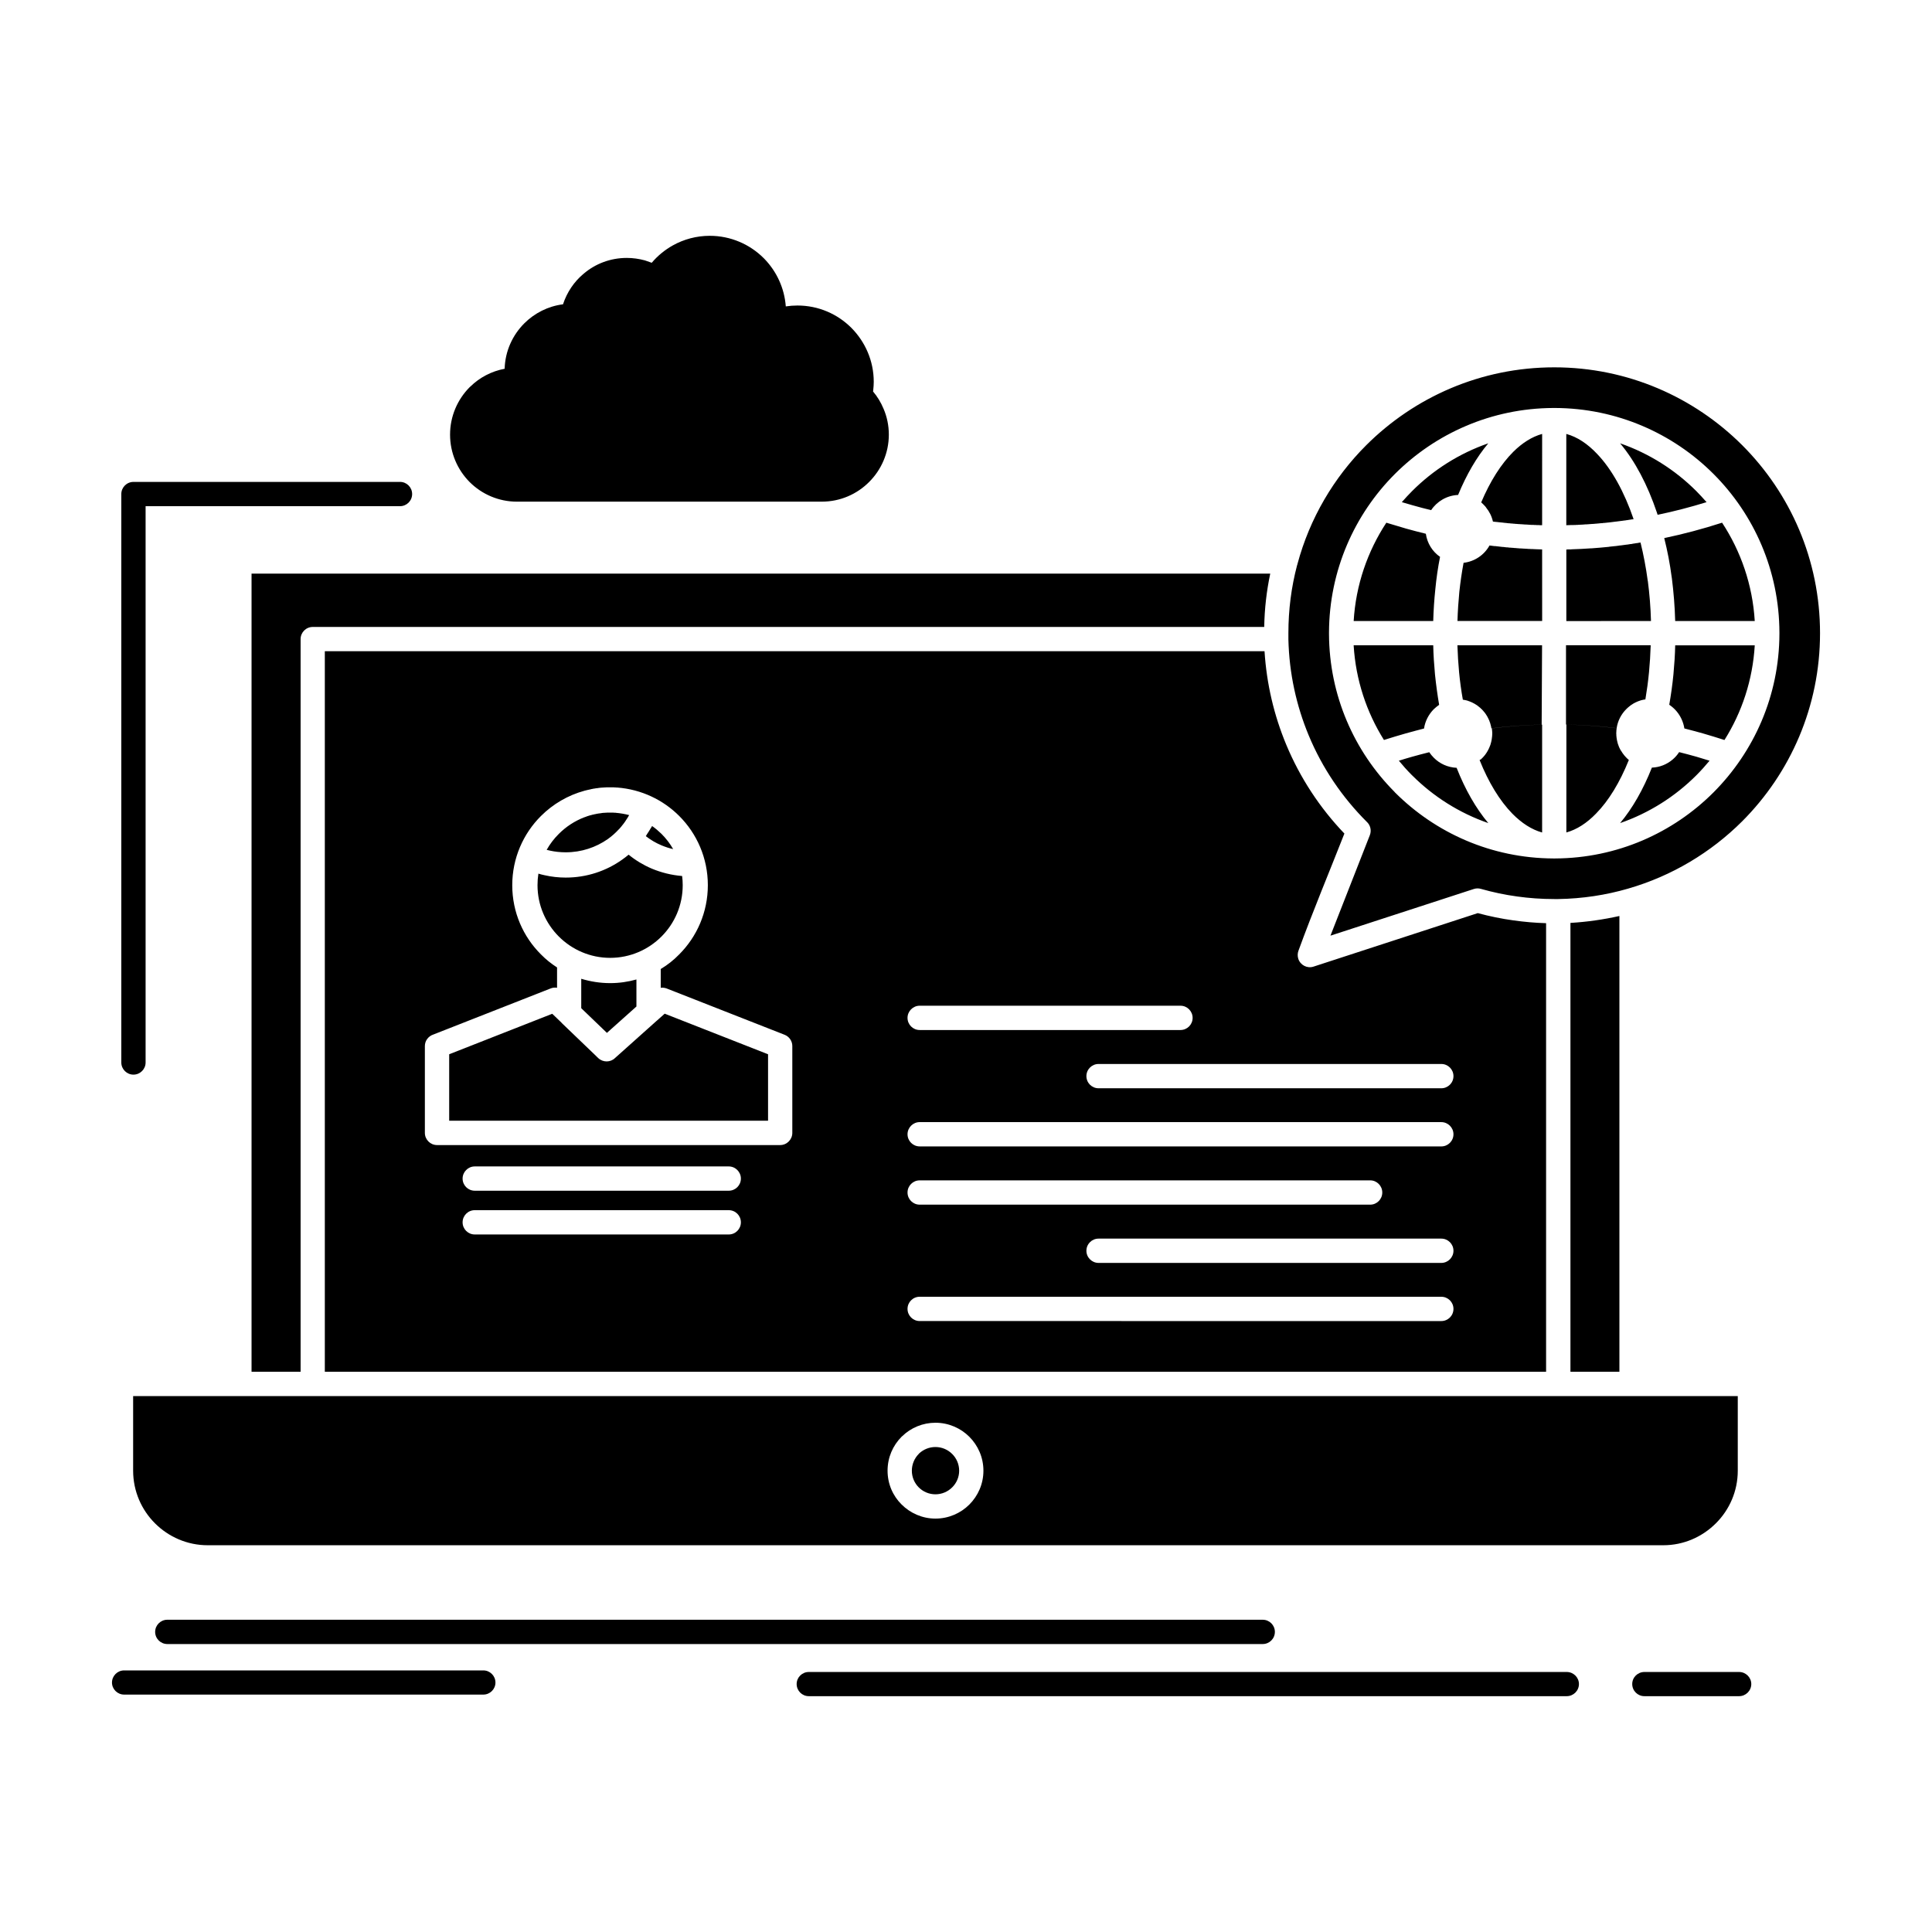
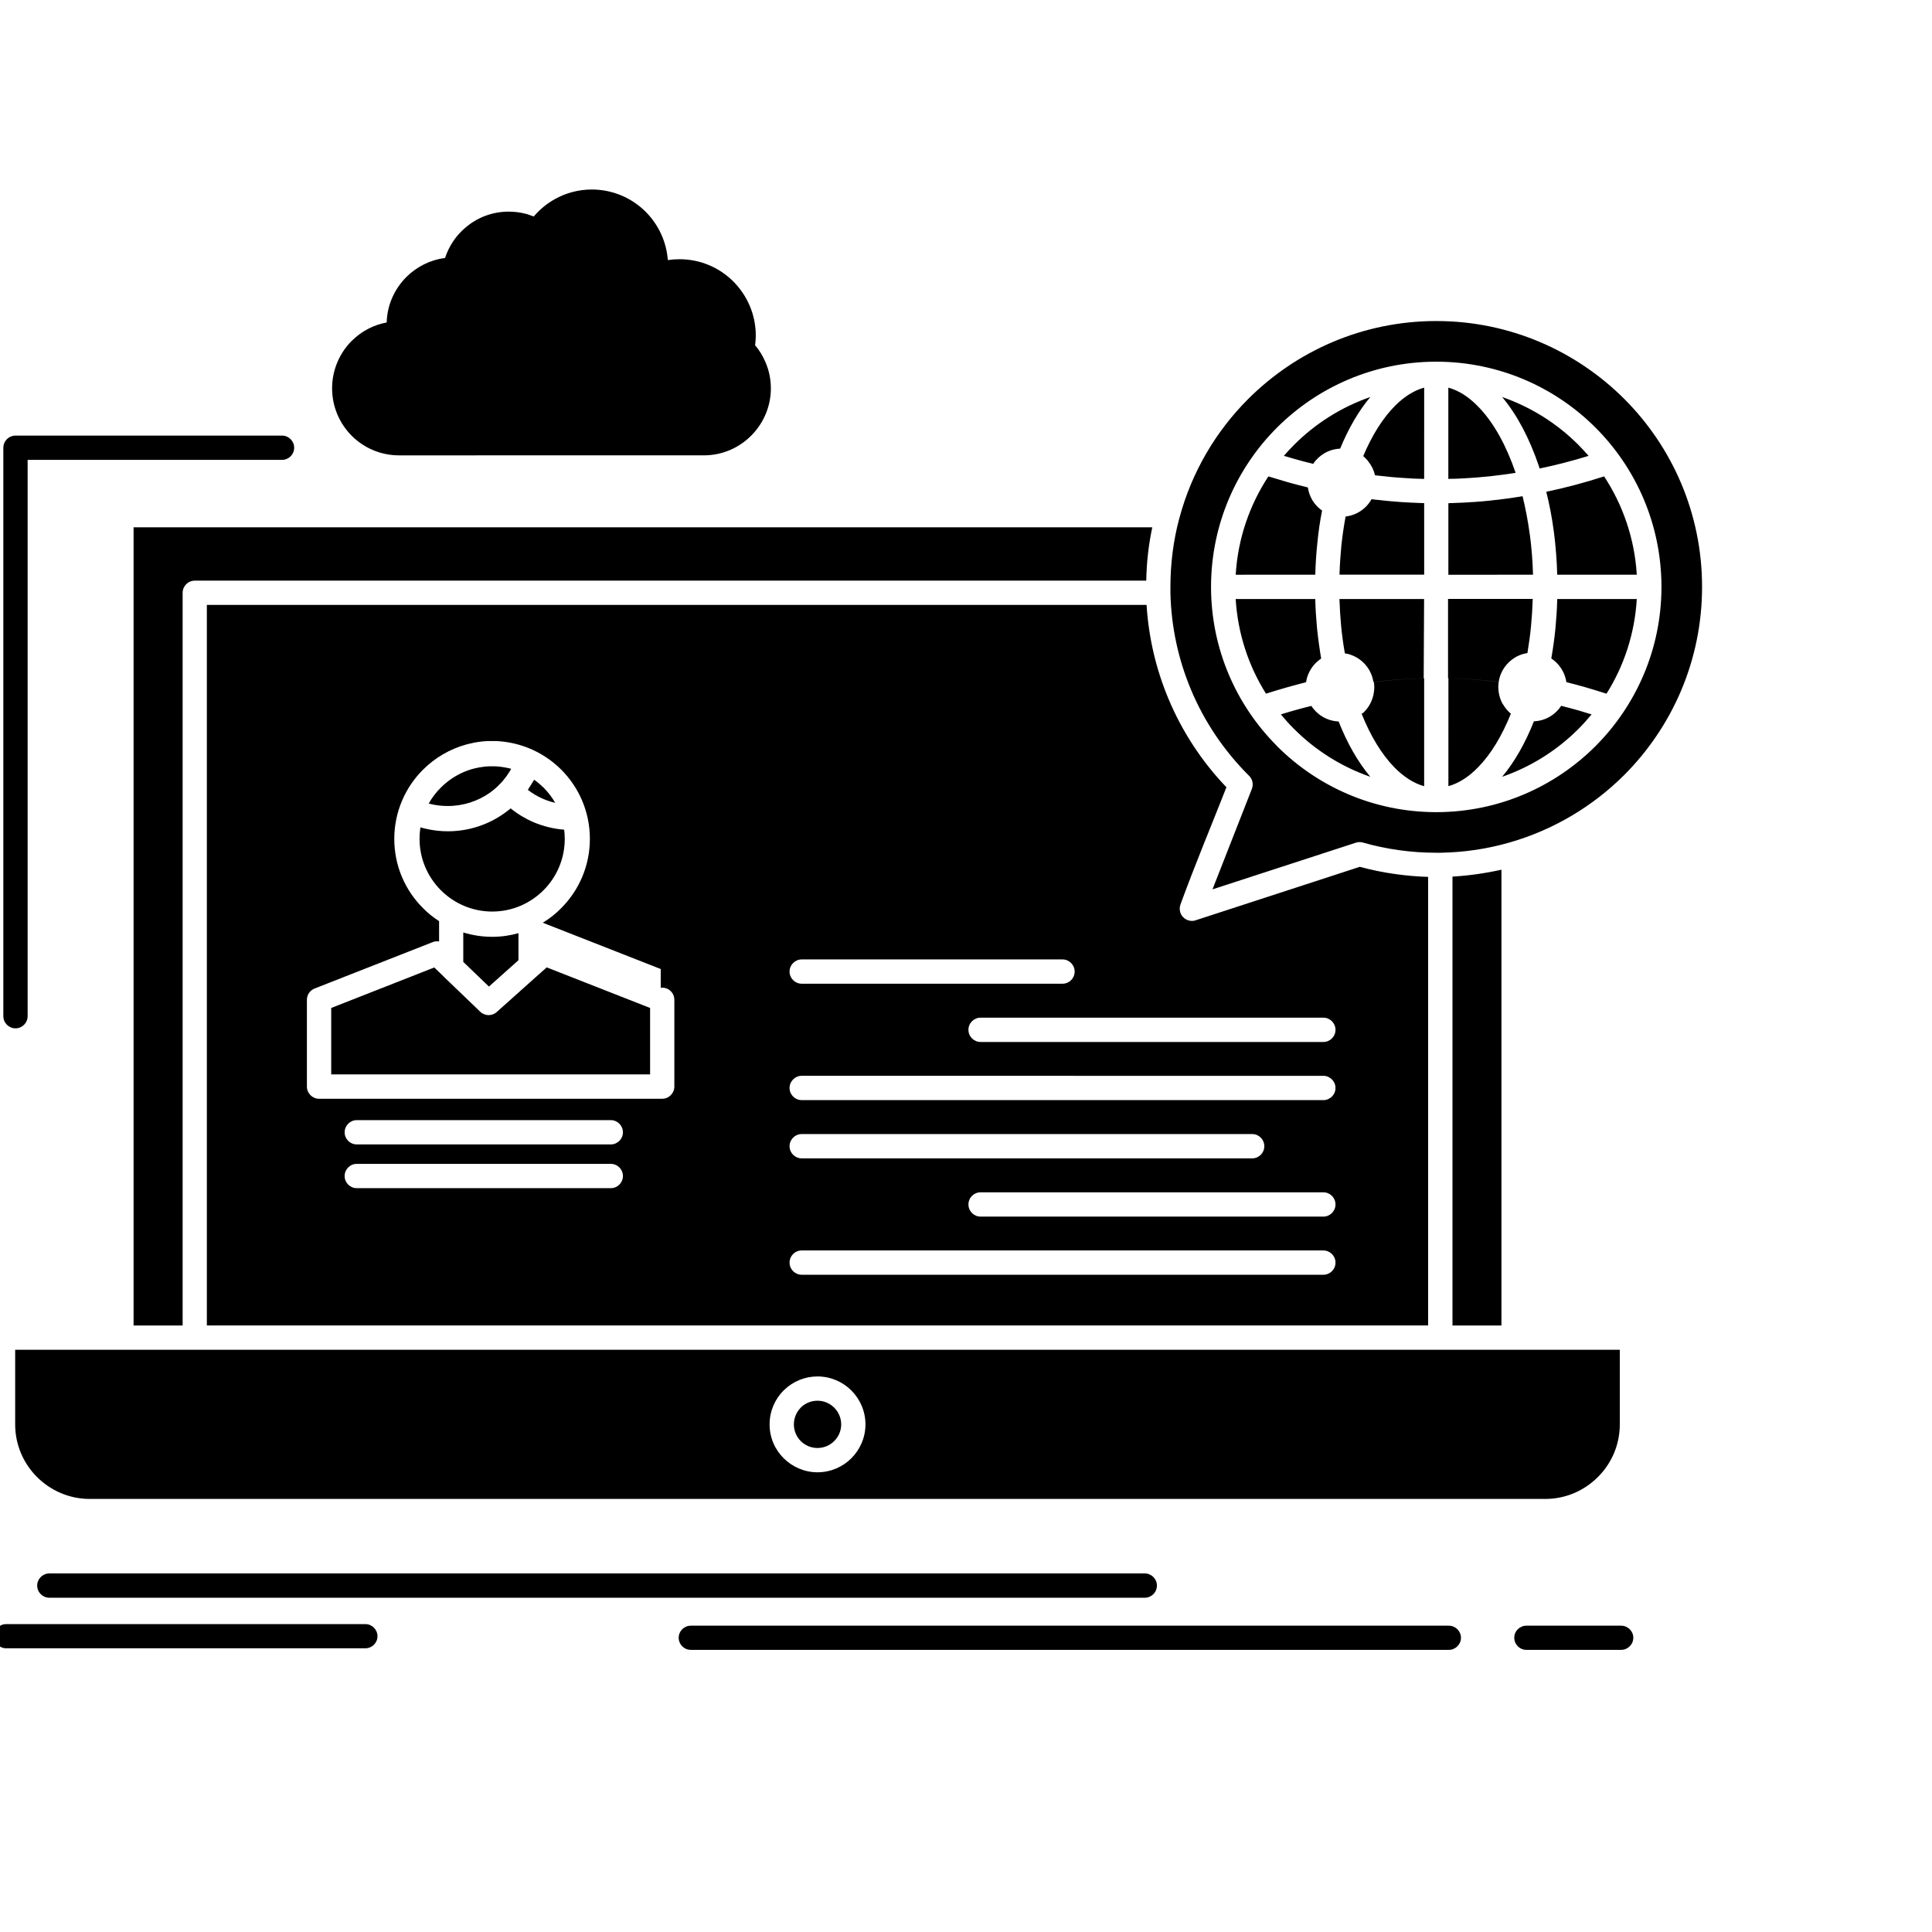
<svg xmlns="http://www.w3.org/2000/svg" fill="#000000" width="800px" height="800px" version="1.1" viewBox="144 144 512 512">
-   <path d="m319.1 400.8v4.973c0.523-0.078 1.07 0 1.57 0.184l31.262 12.27c1.258 0.496 2.039 1.703 2.039 2.984v23.023c0 1.75-1.438 3.219-3.219 3.219h-90.938c-1.777 0-3.219-1.465-3.219-3.219v-23.023c0-1.441 0.965-2.644 2.277-3.062l31.027-12.191c0.578-0.234 1.148-0.289 1.727-0.184v-5.391c-1.543-0.992-2.984-2.144-4.266-3.453-4.711-4.684-7.609-11.172-7.609-18.34 0-7.141 2.902-13.656 7.609-18.34 3.141-3.141 7.117-5.496 11.539-6.699l0.629-0.156 0.102-0.027 0.73-0.156 0.105-0.027 0.133-0.027 0.184-0.055h0.074l0.234-0.055 0.262-0.051h0.051l0.184-0.027 0.16-0.027 0.102-0.023 0.211-0.027h0.023l0.262-0.027h0.027l0.234-0.051h0.102l0.133-0.027 0.527-0.051h0.258l0.051-0.027h0.344l0.102-0.027h0.262l0.262-0.023h2.074l0.102 0.023h0.336l0.156 0.027h0.285c6.387 0.496 12.141 3.269 16.402 7.535 4.688 4.684 7.586 11.172 7.586 18.34s-2.902 13.656-7.586 18.34c-1.449 1.5-3.102 2.805-4.902 3.879m72.805 120.24c3.504 0 6.699 1.441 8.977 3.715 2.301 2.305 3.738 5.469 3.738 9 0 3.508-1.438 6.672-3.738 8.973-2.277 2.277-5.469 3.715-8.977 3.715-3.477 0-6.672-1.441-8.973-3.742-2.305-2.277-3.715-5.441-3.715-8.949 0-3.531 1.414-6.695 3.715-9l0.207-0.184c2.277-2.195 5.394-3.527 8.766-3.527zm0-7.066h-212.62v19.777c0 5.441 2.223 10.387 5.793 13.945 3.586 3.586 8.531 5.809 13.973 5.809h385.73c5.438 0 10.359-2.227 13.945-5.809 3.582-3.559 5.805-8.504 5.805-13.945v-19.777zm4.426 15.332c-1.125-1.125-2.695-1.832-4.426-1.832-1.676 0-3.164 0.652-4.289 1.672l-0.133 0.156c-1.125 1.125-1.832 2.723-1.832 4.449s0.703 3.297 1.832 4.422c1.125 1.125 2.691 1.832 4.422 1.832 1.727 0 3.297-0.707 4.426-1.832 1.148-1.125 1.859-2.695 1.859-4.422 0-1.723-0.711-3.32-1.859-4.445zm-107.45-160.09 0.863 0.207c1.305 0.289 2.719 0.445 4.184 0.445 4.16 0 8.004-1.309 11.145-3.504 1.02-0.734 1.988-1.57 2.852-2.512l0.312-0.312 0.023-0.027 0.027-0.055 0.051-0.055 0.027-0.023 0.023-0.027 0.102-0.102 0.027-0.055 0.078-0.078 0.023-0.027v-0.023l0.051-0.027 0.055-0.105 0.051-0.027v-0.027l0.023-0.027c0.605-0.707 1.125-1.492 1.621-2.301l0.102-0.184 0.211-0.363c-1.125-0.289-2.305-0.496-3.504-0.602l-0.184-0.027h-0.387l-0.023-0.027h-1.891l-0.027 0.027h-0.363l-0.133 0.027h-0.262l-0.184 0.023h-0.051l-0.133 0.027h-0.102l-0.078 0.027-0.156 0.027h-0.027l-0.211 0.027-0.184 0.027h-0.051l-0.133 0.027h-0.102l-0.078 0.023-0.156 0.027h-0.027l-0.184 0.027-0.051 0.023-0.133 0.027-0.102 0.027-0.211 0.023-0.051 0.027-0.367 0.078h-0.051l-0.652 0.184h-0.055c-0.523 0.156-1.02 0.312-1.516 0.523h-0.051c-2.562 0.992-4.84 2.484-6.75 4.394-1.273 1.254-2.348 2.668-3.234 4.238zm21.715 1.281c-0.555 0.473-1.125 0.887-1.703 1.309-4.238 3.012-9.395 4.762-14.965 4.762-1.887 0-3.769-0.207-5.625-0.629-0.551-0.102-1.074-0.262-1.621-0.418-0.156 0.996-0.234 2.016-0.234 3.062 0 5.309 2.172 10.125 5.648 13.605 3.481 3.481 8.297 5.652 13.605 5.652 5.312 0 10.125-2.172 13.602-5.652 3.481-3.481 5.625-8.293 5.625-13.605 0-0.84-0.051-1.648-0.156-2.434-2.852-0.234-5.574-0.918-8.113-1.988-2.191-0.941-4.231-2.172-6.062-3.664zm5.938-7.141c-0.34 0.602-0.703 1.18-1.098 1.754l-0.027 0.055-0.023 0.027-0.027 0.055v0.027l-0.023 0.027-0.027 0.027-0.156 0.262c1.254 0.969 2.641 1.805 4.16 2.434 0.996 0.418 2.016 0.758 3.086 0.996-0.836-1.465-1.883-2.824-3.086-4.031-0.785-0.758-1.598-1.465-2.512-2.094l-0.051 0.133-0.027 0.055-0.051 0.023v0.055l-0.023 0.055-0.027 0.027-0.027 0.055-0.023 0.055zm-3.871 47.379v-7.168c-2.223 0.629-4.551 0.969-6.957 0.969-2.668 0-5.231-0.418-7.668-1.152v7.797l6.805 6.539zm-10.176 13.602-0.184-0.156-0.156-0.156-0.051-0.055-0.023-0.027-0.027-0.027-9.211-8.844-0.023-0.055-0.027-0.027-2.43-2.328-27.312 10.727v17.609h84.504v-17.609l-27.391-10.754-1.938 1.727-0.051 0.027v0.023l-0.285 0.234-0.055 0.055-10.828 9.68c-1.23 1.203-3.191 1.203-4.449 0.027l-0.023-0.027zm250.19-165.34c-2.668 0.734-5.231 2.356-7.613 4.711-3.269 3.246-6.172 7.848-8.527 13.422 0.391 0.34 0.754 0.73 1.121 1.125v0.023l0.078 0.078 0.027 0.051 0.023 0.027 0.027 0.027 0.023 0.055c0.863 1.047 1.492 2.301 1.805 3.688l0.133 0.027 0.16 0.027 1.07 0.105 0.211 0.027 0.207 0.023 0.812 0.078 0.184 0.027h0.027l0.207 0.027 0.605 0.055 0.156 0.027h0.051l0.211 0.027 0.184 0.023h0.211l0.418 0.055h0.207l0.184 0.023h0.027l0.184 0.027h0.211l0.102 0.023h0.102l0.211 0.027h0.207l0.211 0.027h0.184l0.078 0.027h0.34l0.16 0.027h0.262l0.184 0.027h0.207l0.211 0.027 0.418 0.027h0.211l1.488 0.102h0.551l0.188 0.027h0.418l0.207 0.023h0.629l0.184 0.027h0.625l0.004-24.184zm14.598 5.312c-2.539-2.695-5.281-4.527-8.188-5.312v24.203l0.234-0.027h0.051l0.84-0.027h0.598l0.496-0.023h0.285l0.211-0.027h0.367l0.133-0.023h0.133l1.125-0.055 0.234-0.023h0.023l0.289-0.027h0.285l1.387-0.105 0.492-0.027h0.055l0.285-0.027 0.156-0.023h0.133l0.863-0.078 0.234-0.027 0.262-0.023h0.027l0.262-0.027h0.207l0.078-0.027 0.285-0.027h0.133l0.969-0.105h0.027l0.266-0.027 1.672-0.211h0.051l0.207-0.027 0.789-0.102h0.051l0.289-0.051h0.16l0.129-0.027 0.555-0.078 0.258-0.027h0.051l0.238-0.051 0.262-0.027h0.027l0.262-0.051 0.207-0.027 0.078-0.027 0.285-0.023 0.266-0.055 0.289-0.023 0.074-0.027 0.211-0.027c-2.481-7.246-5.773-13.211-9.648-17.266zm28.988 12.766c-0.887-0.992-1.777-1.988-2.719-2.93-5.625-5.625-12.508-9.992-20.199-12.664 3.949 4.684 7.273 10.988 9.758 18.367l0.184 0.578c4.316-0.891 8.633-2.016 12.977-3.352zm12.766 31.5c-0.574-9.574-3.688-18.496-8.656-26.059-5.102 1.648-10.207 3.008-15.332 4.082 0.84 3.324 1.52 6.828 1.988 10.438l0.027 0.133c0.469 3.715 0.785 7.535 0.887 11.406zm-20.039 34.742c-0.469 0.734-1.07 1.414-1.727 1.965-1.492 1.281-3.426 2.066-5.496 2.144-2.301 5.809-5.152 10.805-8.422 14.703 7.691-2.668 14.574-7.039 20.199-12.664 1.23-1.23 2.406-2.539 3.508-3.871-1.18-0.363-2.356-0.73-3.535-1.074-1.516-0.418-3.035-0.836-4.527-1.203zm-2.617-12.555c0.73 0.496 1.383 1.074 1.934 1.727 1.074 1.281 1.805 2.852 2.07 4.555 1.648 0.418 3.293 0.863 4.894 1.309 1.883 0.551 3.793 1.125 5.731 1.754 4.629-7.352 7.481-15.906 8.027-25.09h-21.086c-0.051 2.59-0.234 5.152-0.469 7.719-0.266 2.742-0.652 5.438-1.102 8.027zm-55.961-55.598c2.223-5.391 4.918-10.02 8.004-13.684-7.691 2.668-14.574 7.039-20.195 12.664-0.941 0.941-1.832 1.91-2.723 2.93 0.965 0.289 1.934 0.578 2.902 0.84 1.621 0.473 3.269 0.887 4.867 1.281 1.547-2.328 4.164-3.898 7.144-4.031zm-6.59 33.41c0.078-2.824 0.262-5.625 0.551-8.371 0.285-2.984 0.703-5.859 1.258-8.633-2.016-1.387-3.402-3.582-3.769-6.121-1.754-0.418-3.481-0.887-5.207-1.359-1.727-0.496-3.481-1.02-5.258-1.57-4.969 7.562-8.086 16.48-8.66 26.059zm-2.438 28.492c0.289-1.965 1.23-3.742 2.566-5.102 0.441-0.418 0.914-0.812 1.438-1.18-0.441-2.59-0.809-5.258-1.098-8.031-0.234-2.562-0.418-5.152-0.469-7.742h-21.09c0.551 9.184 3.426 17.738 8.031 25.09 1.938-0.602 3.848-1.203 5.731-1.727 1.621-0.445 3.246-0.891 4.891-1.309zm8.637 10.41c-2.356-0.105-4.5-1.098-6.043-2.668-0.445-0.445-0.863-0.941-1.203-1.465-1.52 0.367-3.035 0.785-4.551 1.203-1.18 0.34-2.356 0.68-3.508 1.047 1.047 1.281 2.172 2.539 3.348 3.715l0.16 0.156c5.621 5.625 12.504 9.992 20.195 12.664-3.273-3.898-6.125-8.867-8.398-14.652zm22.656-57.871-1.543-0.051-0.52-0.027h-0.133l-0.395-0.027h-0.496l-0.027-0.023h-0.52l-0.102-0.027h-0.238l-0.184-0.027h-0.258l-0.211-0.023h-0.211l-0.234-0.027h-0.207l-0.234-0.027h-0.211l-0.445-0.027h-0.051l-0.156-0.027h-0.238l-0.133-0.027h-0.074l-0.234-0.027h-0.211l-0.211-0.027-0.234-0.027h-0.207l-0.238-0.027-0.156-0.023h-0.262l-0.234-0.027h-0.027l-0.184-0.027-0.234-0.023h-0.203l-0.238-0.027-0.184-0.027h-0.023l-0.211-0.027-0.234-0.027h-0.211l-0.207-0.027-0.16-0.027h-0.078l-0.422-0.055h-0.023l-0.211-0.027-0.234-0.023h-0.051l-0.16-0.027-0.207-0.027h-0.234l-0.211-0.023-0.234-0.027-0.211-0.027-0.207-0.027-0.105-0.027h-0.133l-0.207-0.027-0.078-0.027c-1.383 2.512-3.922 4.266-6.879 4.606-0.473 2.512-0.84 5.074-1.125 7.691-0.234 2.484-0.418 5.051-0.496 7.719h22.445l-0.008-18.949zm28.855 18.969c-0.102-3.664-0.391-7.195-0.836-10.598l-0.027-0.078c-0.469-3.531-1.125-6.934-1.91-10.125h-0.023l-0.289 0.051-0.234 0.027-0.078 0.027-0.312 0.055h-0.102l-0.184 0.027-0.312 0.055h-0.023l-0.527 0.078-0.078 0.027-0.289 0.051h-0.156l-0.16 0.027-0.629 0.105-0.258 0.027h-0.027l-1.543 0.207-0.312 0.027-0.211 0.027-0.074 0.027-0.312 0.027-0.133 0.027-0.496 0.055h-0.027l-0.262 0.023-0.238 0.027-0.992 0.105-0.055 0.027c-1.516 0.156-3.031 0.289-4.551 0.395h-0.156c-1.727 0.129-3.453 0.207-5.207 0.262l-0.184 0.027h-0.863l-0.051 0.027h-0.312v18.969l22.438-0.023zm-28.855 6.438h-22.445c0.078 2.484 0.234 4.867 0.445 7.141 0.234 2.484 0.574 4.918 0.996 7.273h0.102l0.051 0.027h0.027l0.078 0.027h0.129l0.078 0.023h0.027l0.074 0.027 0.105 0.027h0.102l0.102 0.027 0.078 0.027h0.023l0.078 0.027h0.027l0.078 0.027 0.203 0.055 0.078 0.051 0.203 0.055 0.078 0.023 0.102 0.055 0.105 0.027 0.078 0.055 0.102 0.027 0.078 0.027 0.102 0.055 0.078 0.023h0.023l0.078 0.055 0.078 0.051h0.023l0.078 0.027 0.078 0.051 0.102 0.055 0.078 0.051 0.078 0.027h0.027l0.078 0.051 0.074 0.051 0.078 0.055 0.102 0.051 0.078 0.055 0.156 0.102 0.102 0.055 0.078 0.051 0.074 0.055 0.078 0.051v0.027l0.156 0.102 0.074 0.055 0.078 0.078 0.078 0.051 0.074 0.055 0.129 0.129h0.027l0.051 0.051h0.027l0.051 0.078 0.078 0.051v0.027l0.074 0.051 0.051 0.078h0.027l0.129 0.129 0.078 0.051 0.051 0.078 0.078 0.078 0.055 0.078 0.074 0.055 0.055 0.078 0.074 0.078 0.051 0.078 0.082 0.078 0.051 0.078 0.129 0.129 0.102 0.156 0.055 0.078 0.051 0.078h0.023l0.051 0.078 0.055 0.105 0.254 0.391 0.055 0.102 0.051 0.078 0.023 0.078h0.027l0.023 0.078v0.023l0.055 0.078 0.051 0.078 0.023 0.078 0.027 0.027 0.023 0.078 0.055 0.078 0.023 0.105h0.027l0.023 0.078 0.051 0.105 0.027 0.078 0.051 0.078 0.027 0.105 0.023 0.078v0.027l0.055 0.078 0.023 0.105 0.027 0.078 0.051 0.102 0.023 0.078 0.055 0.211 0.023 0.078 0.027 0.102 0.023 0.105 0.027 0.078v0.023l0.023 0.078 0.055 0.211 0.023 0.078v0.102l0.027 0.105 0.023 0.102v0.105l0.027 0.027c4.418-0.551 8.867-0.891 13.316-0.992l0.105-20.996zm19.754 21.977c0.285-1.961 1.203-3.715 2.539-5.051l0.074-0.051v-0.027l0.055-0.051 0.023-0.023 0.051-0.027 0.027-0.051 0.023-0.027 0.055-0.027 0.023-0.027 0.051-0.055 0.078-0.051 0.027-0.027 0.023-0.051 0.051-0.027 0.027-0.027 0.051-0.023 0.078-0.078 0.078-0.055v-0.027l0.074-0.023 0.105-0.105 0.023-0.027 0.051-0.023 0.027-0.027 0.078-0.051 0.074-0.055 0.051-0.051h0.027l0.051-0.055 0.051-0.023h0.027l0.051-0.055h0.027l0.074-0.051 0.078-0.055h0.027l0.051-0.055 0.023-0.027 0.055-0.023 0.051-0.027h0.023l0.051-0.051h0.027l0.078-0.055 0.074-0.023 0.027-0.027 0.051-0.027 0.027-0.027 0.051-0.027h0.051l0.027-0.027 0.074-0.027v-0.023l0.105-0.027 0.074-0.051h0.027l0.051-0.027 0.133-0.051 0.027-0.027 0.074-0.027h0.027l0.078-0.027v-0.027l0.074-0.027h0.027l0.051-0.027 0.051-0.023h0.051l0.055-0.027h0.023l0.078-0.027 0.102-0.051 0.078-0.027h0.023l0.055-0.027h0.051l0.051-0.027h0.051l0.027-0.027 0.184-0.051h0.074l0.055-0.027h0.051l0.051-0.027h0.023l0.363-0.078h0.055l0.051-0.023h0.102l0.078-0.027h0.102c0.395-2.356 0.73-4.762 0.965-7.246 0.211-2.277 0.367-4.656 0.445-7.117h-22.445v21.008c4.527 0.117 8.977 0.434 13.426 0.984zm-13.344 27.625c2.773-0.758 5.441-2.484 7.871-4.996 3.379-3.426 6.336-8.316 8.711-14.23l-0.051-0.027-0.051-0.055h-0.027l-0.152-0.152-0.051-0.027-0.027-0.051h-0.023l-0.105-0.105-0.023-0.027-0.156-0.156-0.023-0.027-0.105-0.105-0.023-0.027-0.078-0.078-0.027-0.055-0.051-0.023v-0.027l-0.051-0.051h-0.023l-0.027-0.055-0.051-0.051-0.051-0.055v-0.023l-0.078-0.078-0.051-0.055v-0.027l-0.051-0.055-0.027-0.027v-0.023l-0.102-0.105-0.027-0.051-0.051-0.078h-0.027l-0.023-0.055-0.027-0.051-0.023-0.027-0.051-0.051v-0.027l-0.055-0.078-0.051-0.055v-0.027l-0.023-0.055-0.051-0.051v-0.027l-0.055-0.051v-0.027l-0.102-0.156-0.059-0.043-0.027-0.055-0.027-0.023-0.074-0.156-0.051-0.078v-0.023l-0.027-0.055-0.027-0.051-0.023-0.027-0.027-0.078-0.051-0.078-0.027-0.078-0.023-0.027-0.027-0.051-0.023-0.051v-0.027l-0.027-0.078h-0.023l-0.027-0.105-0.027-0.078-0.023-0.023-0.027-0.055v-0.055l-0.023-0.027-0.027-0.078-0.023-0.078v-0.027l-0.027-0.078-0.027-0.027-0.023-0.055v-0.055l-0.027-0.023-0.023-0.078-0.027-0.078v-0.027l-0.023-0.078v-0.027l-0.027-0.051v-0.051l-0.027-0.027v-0.078l-0.023-0.027v-0.078l-0.027-0.078-0.023-0.027v-0.105l-0.027-0.055-0.023-0.078v-0.105l-0.027-0.078v-0.027l-0.027-0.055v-0.105l-0.023-0.078v-0.102l-0.027-0.078v-0.105l-0.023-0.027v-0.156l-0.027-0.078v-0.234l-0.027-0.055v-0.445l-0.023-0.078v-0.102c0-0.34 0.023-0.656 0.051-0.969l0.078-0.418c-4.449-0.551-8.895-0.863-13.344-0.969l-0.008 28.602zm-22.785-19.332-0.055 0.051h-0.023l-0.051 0.027-0.055 0.078c2.356 5.887 5.312 10.754 8.688 14.207 2.461 2.484 5.102 4.211 7.875 4.973v-28.594c-4.449 0.102-8.895 0.445-13.316 0.992v0.16h0.023v0.207h0.027v0.285h0.027v0.312h0.023v0.414l-0.023 0.602v0.055l-0.027 0.027v0.266l-0.027 0.027v0.105l-0.023 0.102v0.137l-0.027 0.051v0.105l-0.023 0.078v0.078l-0.027 0.055v0.105l-0.023 0.078v0.027l-0.027 0.055v0.082l-0.027 0.051v0.027l-0.023 0.078v0.078l-0.027 0.027v0.051l-0.023 0.051v0.027l-0.027 0.051v0.027l-0.023 0.078-0.027 0.078v0.078l-0.027 0.027v0.051l-0.023 0.051-0.027 0.078v0.027l-0.023 0.051-0.027 0.027v0.051l-0.023 0.051v0.027l-0.027 0.078-0.027 0.055-0.023 0.027-0.027 0.055v0.051l-0.023 0.023-0.027 0.055v0.023l-0.027 0.055v0.027l-0.023 0.055-0.027 0.027-0.023 0.051v0.051l-0.027 0.027-0.023 0.051-0.027 0.078-0.027 0.027-0.023 0.055v0.027l-0.027 0.027-0.023 0.078-0.051 0.078-0.027 0.051-0.027 0.027-0.023 0.055-0.051 0.133h-0.027l-0.023 0.078-0.055 0.055v0.055l-0.023 0.027-0.027 0.051h-0.023l-0.027 0.078-0.051 0.051v0.027l-0.027 0.055-0.023 0.027-0.027 0.027-0.078 0.129-0.023 0.027-0.027 0.051-0.023 0.027-0.051 0.078-0.027 0.027-0.027 0.051-0.051 0.055v0.023l-0.234 0.289-0.023 0.027-0.055 0.078h-0.023l-0.051 0.078-0.027 0.027-0.156 0.184-0.078 0.055v0.027l-0.027 0.027-0.023 0.027-0.027 0.027h-0.023l-0.027 0.051-0.129 0.129h-0.023l-0.027 0.027-0.051 0.078-0.051 0.027v0.027l-0.051 0.051h-0.027l-0.078 0.078h-0.023l-0.027 0.051zm23.883 43.297v118.96h12.977v-120.79c-4.215 0.941-8.555 1.57-12.977 1.832zm-79.559-92.562h-269.96v211.52h13v-194.17c0-1.781 1.441-3.219 3.219-3.219h252.15c0.078-4.812 0.625-9.551 1.594-14.129zm75.27-43.898h0.152c16.402 0.051 31.293 6.723 42.047 17.477 10.75 10.754 17.422 25.613 17.473 42.043v0.34c-0.051 16.402-6.723 31.234-17.473 42.016-10.754 10.754-25.562 17.422-41.938 17.504h-0.539c-16.379-0.078-31.188-6.75-41.941-17.504l-0.156-0.184c-10.645-10.727-17.242-25.48-17.32-41.754v-0.496c0.074-16.402 6.746-31.238 17.473-41.965 10.754-10.727 25.562-17.398 41.941-17.477zm-68.051 41.336-0.027 0.078v0.078l-0.074 0.184c-1.52 5.758-2.305 11.773-2.305 18v1.648c0.211 9.027 2.121 17.605 5.391 25.457 3.586 8.633 8.871 16.402 15.383 22.895 0.941 0.863 1.309 2.25 0.812 3.531l-10.438 26.633 38.016-12.375c0.578-0.184 1.23-0.207 1.859-0.023 3.113 0.887 6.332 1.57 9.602 2.016 3.168 0.445 6.465 0.68 9.84 0.68h1.07c6.387-0.105 12.586-1.047 18.445-2.75l0.078-0.023c11.59-3.348 21.926-9.574 30.215-17.844 12.742-12.766 20.617-30.375 20.617-49.84 0-19.438-7.875-37.074-20.617-49.812-12.766-12.742-30.371-20.641-49.812-20.641-19.465 0-37.07 7.902-49.836 20.641-8.59 8.578-14.977 19.383-18.219 31.469zm-194.64-68.809c1.047-3.191 2.93-5.992 5.438-8.082 3.086-2.644 7.09-4.211 11.461-4.211 1.648 0 3.269 0.234 4.812 0.656l1.801 0.629c1.57-1.855 3.481-3.426 5.598-4.606 2.906-1.621 6.254-2.539 9.785-2.539 5.574 0 10.648 2.277 14.285 5.914l0.184 0.184c3.219 3.324 5.312 7.719 5.676 12.609 1.023-0.156 2.07-0.234 3.086-0.234 5.574 0 10.621 2.25 14.285 5.91 3.66 3.688 5.938 8.738 5.938 14.309 0 0.68-0.051 1.414-0.129 2.144l-0.055 0.418c1.152 1.359 2.07 2.879 2.773 4.555 0.918 2.117 1.41 4.473 1.41 6.879 0 4.891-2.012 9.34-5.203 12.531-3.219 3.242-7.668 5.231-12.559 5.231l-80.777 0.004c-4.891 0-9.34-1.988-12.559-5.207-3.191-3.219-5.18-7.664-5.18-12.559 0-4.891 1.988-9.34 5.18-12.559l0.207-0.184c2.434-2.383 5.574-4.055 9.078-4.711 0.133-4.684 2.094-8.922 5.207-12.035 2.695-2.691 6.281-4.547 10.258-5.047zm163.64 185.88c1.777 0 3.215 1.465 3.215 3.219 0 1.781-1.438 3.219-3.215 3.219h-69.121c-1.777 0-3.219-1.441-3.219-3.219 0-1.75 1.441-3.219 3.219-3.219zm69.121 15.438c1.777 0 3.219 1.441 3.219 3.219 0 1.781-1.441 3.219-3.219 3.219h-90.836c-1.781 0-3.219-1.438-3.219-3.219 0-1.777 1.438-3.219 3.219-3.219zm0 15.41c1.777 0 3.219 1.465 3.219 3.219 0 1.781-1.441 3.219-3.219 3.219l-138.24-0.004c-1.777 0-3.219-1.438-3.219-3.219 0-1.754 1.441-3.219 3.219-3.219zm-18.84 15.434c1.754 0 3.195 1.441 3.195 3.219s-1.441 3.219-3.195 3.219h-119.4c-1.777 0-3.219-1.441-3.219-3.219s1.441-3.219 3.219-3.219zm18.84 15.438c1.777 0 3.219 1.438 3.219 3.219 0 1.754-1.441 3.219-3.219 3.219h-90.836c-1.781 0-3.219-1.465-3.219-3.219 0-1.777 1.438-3.219 3.219-3.219zm0 15.41c1.777 0 3.219 1.438 3.219 3.219s-1.441 3.219-3.219 3.219l-138.24-0.004c-1.777 0-3.219-1.438-3.219-3.219s1.441-3.219 3.219-3.219zm-256.15-28.102c-1.777 0-3.219-1.438-3.219-3.219 0-1.754 1.441-3.219 3.219-3.219h67.312c1.781 0 3.219 1.465 3.219 3.219 0 1.781-1.438 3.219-3.219 3.219zm0 11.594c-1.777 0-3.219-1.438-3.219-3.219s1.441-3.219 3.219-3.219h67.312c1.781 0 3.219 1.438 3.219 3.219 0 1.777-1.438 3.219-3.219 3.219zm-81.477 108.54c-1.77 0-3.219-1.438-3.219-3.219 0-1.777 1.449-3.219 3.219-3.219h290.3c1.777 0 3.219 1.438 3.219 3.219s-1.441 3.219-3.219 3.219zm170 13.816c-1.777 0-3.215-1.441-3.215-3.219 0-1.754 1.438-3.191 3.215-3.191h200.88c1.754 0 3.219 1.438 3.219 3.191 0 1.781-1.465 3.219-3.219 3.219zm221.44 0c-1.781 0-3.219-1.441-3.219-3.219 0-1.754 1.438-3.191 3.219-3.191h25.113c1.754 0 3.219 1.438 3.219 3.191 0 1.781-1.465 3.219-3.219 3.219zm-402.88-0.418c-1.766 0-3.219-1.441-3.219-3.191 0-1.777 1.453-3.219 3.219-3.219h95.184c1.777 0 3.219 1.441 3.219 3.219 0 1.754-1.441 3.191-3.219 3.191zm73.105-321.38c1.777 0 3.219 1.438 3.219 3.219s-1.441 3.219-3.219 3.219l-67.414-0.004v147.43c0 1.777-1.453 3.219-3.219 3.219-1.77 0-3.219-1.441-3.219-3.219v-150.64c0-1.781 1.449-3.219 3.219-3.219h70.633zm229.12 44.867h-249.04v190.96h323.65v-118.88c-2.879-0.078-5.758-0.34-8.582-0.73-3.246-0.445-6.41-1.098-9.523-1.938l-43.531 14.18c-1.676 0.551-3.481-0.395-4.031-2.066-0.234-0.73-0.207-1.492 0.051-2.172 3.742-10.281 8.137-20.77 12.164-31.027-6.488-6.777-11.746-14.754-15.406-23.547-3.219-7.719-5.207-16.062-5.758-24.773z" fill-rule="evenodd" />
+   <path d="m319.1 400.8v4.973c0.523-0.078 1.07 0 1.57 0.184c1.258 0.496 2.039 1.703 2.039 2.984v23.023c0 1.75-1.438 3.219-3.219 3.219h-90.938c-1.777 0-3.219-1.465-3.219-3.219v-23.023c0-1.441 0.965-2.644 2.277-3.062l31.027-12.191c0.578-0.234 1.148-0.289 1.727-0.184v-5.391c-1.543-0.992-2.984-2.144-4.266-3.453-4.711-4.684-7.609-11.172-7.609-18.34 0-7.141 2.902-13.656 7.609-18.34 3.141-3.141 7.117-5.496 11.539-6.699l0.629-0.156 0.102-0.027 0.73-0.156 0.105-0.027 0.133-0.027 0.184-0.055h0.074l0.234-0.055 0.262-0.051h0.051l0.184-0.027 0.16-0.027 0.102-0.023 0.211-0.027h0.023l0.262-0.027h0.027l0.234-0.051h0.102l0.133-0.027 0.527-0.051h0.258l0.051-0.027h0.344l0.102-0.027h0.262l0.262-0.023h2.074l0.102 0.023h0.336l0.156 0.027h0.285c6.387 0.496 12.141 3.269 16.402 7.535 4.688 4.684 7.586 11.172 7.586 18.34s-2.902 13.656-7.586 18.34c-1.449 1.5-3.102 2.805-4.902 3.879m72.805 120.24c3.504 0 6.699 1.441 8.977 3.715 2.301 2.305 3.738 5.469 3.738 9 0 3.508-1.438 6.672-3.738 8.973-2.277 2.277-5.469 3.715-8.977 3.715-3.477 0-6.672-1.441-8.973-3.742-2.305-2.277-3.715-5.441-3.715-8.949 0-3.531 1.414-6.695 3.715-9l0.207-0.184c2.277-2.195 5.394-3.527 8.766-3.527zm0-7.066h-212.62v19.777c0 5.441 2.223 10.387 5.793 13.945 3.586 3.586 8.531 5.809 13.973 5.809h385.73c5.438 0 10.359-2.227 13.945-5.809 3.582-3.559 5.805-8.504 5.805-13.945v-19.777zm4.426 15.332c-1.125-1.125-2.695-1.832-4.426-1.832-1.676 0-3.164 0.652-4.289 1.672l-0.133 0.156c-1.125 1.125-1.832 2.723-1.832 4.449s0.703 3.297 1.832 4.422c1.125 1.125 2.691 1.832 4.422 1.832 1.727 0 3.297-0.707 4.426-1.832 1.148-1.125 1.859-2.695 1.859-4.422 0-1.723-0.711-3.32-1.859-4.445zm-107.45-160.09 0.863 0.207c1.305 0.289 2.719 0.445 4.184 0.445 4.16 0 8.004-1.309 11.145-3.504 1.02-0.734 1.988-1.57 2.852-2.512l0.312-0.312 0.023-0.027 0.027-0.055 0.051-0.055 0.027-0.023 0.023-0.027 0.102-0.102 0.027-0.055 0.078-0.078 0.023-0.027v-0.023l0.051-0.027 0.055-0.105 0.051-0.027v-0.027l0.023-0.027c0.605-0.707 1.125-1.492 1.621-2.301l0.102-0.184 0.211-0.363c-1.125-0.289-2.305-0.496-3.504-0.602l-0.184-0.027h-0.387l-0.023-0.027h-1.891l-0.027 0.027h-0.363l-0.133 0.027h-0.262l-0.184 0.023h-0.051l-0.133 0.027h-0.102l-0.078 0.027-0.156 0.027h-0.027l-0.211 0.027-0.184 0.027h-0.051l-0.133 0.027h-0.102l-0.078 0.023-0.156 0.027h-0.027l-0.184 0.027-0.051 0.023-0.133 0.027-0.102 0.027-0.211 0.023-0.051 0.027-0.367 0.078h-0.051l-0.652 0.184h-0.055c-0.523 0.156-1.02 0.312-1.516 0.523h-0.051c-2.562 0.992-4.84 2.484-6.75 4.394-1.273 1.254-2.348 2.668-3.234 4.238zm21.715 1.281c-0.555 0.473-1.125 0.887-1.703 1.309-4.238 3.012-9.395 4.762-14.965 4.762-1.887 0-3.769-0.207-5.625-0.629-0.551-0.102-1.074-0.262-1.621-0.418-0.156 0.996-0.234 2.016-0.234 3.062 0 5.309 2.172 10.125 5.648 13.605 3.481 3.481 8.297 5.652 13.605 5.652 5.312 0 10.125-2.172 13.602-5.652 3.481-3.481 5.625-8.293 5.625-13.605 0-0.84-0.051-1.648-0.156-2.434-2.852-0.234-5.574-0.918-8.113-1.988-2.191-0.941-4.231-2.172-6.062-3.664zm5.938-7.141c-0.34 0.602-0.703 1.18-1.098 1.754l-0.027 0.055-0.023 0.027-0.027 0.055v0.027l-0.023 0.027-0.027 0.027-0.156 0.262c1.254 0.969 2.641 1.805 4.16 2.434 0.996 0.418 2.016 0.758 3.086 0.996-0.836-1.465-1.883-2.824-3.086-4.031-0.785-0.758-1.598-1.465-2.512-2.094l-0.051 0.133-0.027 0.055-0.051 0.023v0.055l-0.023 0.055-0.027 0.027-0.027 0.055-0.023 0.055zm-3.871 47.379v-7.168c-2.223 0.629-4.551 0.969-6.957 0.969-2.668 0-5.231-0.418-7.668-1.152v7.797l6.805 6.539zm-10.176 13.602-0.184-0.156-0.156-0.156-0.051-0.055-0.023-0.027-0.027-0.027-9.211-8.844-0.023-0.055-0.027-0.027-2.43-2.328-27.312 10.727v17.609h84.504v-17.609l-27.391-10.754-1.938 1.727-0.051 0.027v0.023l-0.285 0.234-0.055 0.055-10.828 9.68c-1.23 1.203-3.191 1.203-4.449 0.027l-0.023-0.027zm250.19-165.34c-2.668 0.734-5.231 2.356-7.613 4.711-3.269 3.246-6.172 7.848-8.527 13.422 0.391 0.34 0.754 0.73 1.121 1.125v0.023l0.078 0.078 0.027 0.051 0.023 0.027 0.027 0.027 0.023 0.055c0.863 1.047 1.492 2.301 1.805 3.688l0.133 0.027 0.16 0.027 1.07 0.105 0.211 0.027 0.207 0.023 0.812 0.078 0.184 0.027h0.027l0.207 0.027 0.605 0.055 0.156 0.027h0.051l0.211 0.027 0.184 0.023h0.211l0.418 0.055h0.207l0.184 0.023h0.027l0.184 0.027h0.211l0.102 0.023h0.102l0.211 0.027h0.207l0.211 0.027h0.184l0.078 0.027h0.34l0.16 0.027h0.262l0.184 0.027h0.207l0.211 0.027 0.418 0.027h0.211l1.488 0.102h0.551l0.188 0.027h0.418l0.207 0.023h0.629l0.184 0.027h0.625l0.004-24.184zm14.598 5.312c-2.539-2.695-5.281-4.527-8.188-5.312v24.203l0.234-0.027h0.051l0.84-0.027h0.598l0.496-0.023h0.285l0.211-0.027h0.367l0.133-0.023h0.133l1.125-0.055 0.234-0.023h0.023l0.289-0.027h0.285l1.387-0.105 0.492-0.027h0.055l0.285-0.027 0.156-0.023h0.133l0.863-0.078 0.234-0.027 0.262-0.023h0.027l0.262-0.027h0.207l0.078-0.027 0.285-0.027h0.133l0.969-0.105h0.027l0.266-0.027 1.672-0.211h0.051l0.207-0.027 0.789-0.102h0.051l0.289-0.051h0.16l0.129-0.027 0.555-0.078 0.258-0.027h0.051l0.238-0.051 0.262-0.027h0.027l0.262-0.051 0.207-0.027 0.078-0.027 0.285-0.023 0.266-0.055 0.289-0.023 0.074-0.027 0.211-0.027c-2.481-7.246-5.773-13.211-9.648-17.266zm28.988 12.766c-0.887-0.992-1.777-1.988-2.719-2.93-5.625-5.625-12.508-9.992-20.199-12.664 3.949 4.684 7.273 10.988 9.758 18.367l0.184 0.578c4.316-0.891 8.633-2.016 12.977-3.352zm12.766 31.5c-0.574-9.574-3.688-18.496-8.656-26.059-5.102 1.648-10.207 3.008-15.332 4.082 0.84 3.324 1.52 6.828 1.988 10.438l0.027 0.133c0.469 3.715 0.785 7.535 0.887 11.406zm-20.039 34.742c-0.469 0.734-1.07 1.414-1.727 1.965-1.492 1.281-3.426 2.066-5.496 2.144-2.301 5.809-5.152 10.805-8.422 14.703 7.691-2.668 14.574-7.039 20.199-12.664 1.23-1.23 2.406-2.539 3.508-3.871-1.18-0.363-2.356-0.73-3.535-1.074-1.516-0.418-3.035-0.836-4.527-1.203zm-2.617-12.555c0.73 0.496 1.383 1.074 1.934 1.727 1.074 1.281 1.805 2.852 2.07 4.555 1.648 0.418 3.293 0.863 4.894 1.309 1.883 0.551 3.793 1.125 5.731 1.754 4.629-7.352 7.481-15.906 8.027-25.09h-21.086c-0.051 2.59-0.234 5.152-0.469 7.719-0.266 2.742-0.652 5.438-1.102 8.027zm-55.961-55.598c2.223-5.391 4.918-10.02 8.004-13.684-7.691 2.668-14.574 7.039-20.195 12.664-0.941 0.941-1.832 1.91-2.723 2.93 0.965 0.289 1.934 0.578 2.902 0.84 1.621 0.473 3.269 0.887 4.867 1.281 1.547-2.328 4.164-3.898 7.144-4.031zm-6.59 33.41c0.078-2.824 0.262-5.625 0.551-8.371 0.285-2.984 0.703-5.859 1.258-8.633-2.016-1.387-3.402-3.582-3.769-6.121-1.754-0.418-3.481-0.887-5.207-1.359-1.727-0.496-3.481-1.02-5.258-1.57-4.969 7.562-8.086 16.48-8.66 26.059zm-2.438 28.492c0.289-1.965 1.23-3.742 2.566-5.102 0.441-0.418 0.914-0.812 1.438-1.18-0.441-2.59-0.809-5.258-1.098-8.031-0.234-2.562-0.418-5.152-0.469-7.742h-21.09c0.551 9.184 3.426 17.738 8.031 25.09 1.938-0.602 3.848-1.203 5.731-1.727 1.621-0.445 3.246-0.891 4.891-1.309zm8.637 10.41c-2.356-0.105-4.5-1.098-6.043-2.668-0.445-0.445-0.863-0.941-1.203-1.465-1.52 0.367-3.035 0.785-4.551 1.203-1.18 0.34-2.356 0.68-3.508 1.047 1.047 1.281 2.172 2.539 3.348 3.715l0.16 0.156c5.621 5.625 12.504 9.992 20.195 12.664-3.273-3.898-6.125-8.867-8.398-14.652zm22.656-57.871-1.543-0.051-0.52-0.027h-0.133l-0.395-0.027h-0.496l-0.027-0.023h-0.52l-0.102-0.027h-0.238l-0.184-0.027h-0.258l-0.211-0.023h-0.211l-0.234-0.027h-0.207l-0.234-0.027h-0.211l-0.445-0.027h-0.051l-0.156-0.027h-0.238l-0.133-0.027h-0.074l-0.234-0.027h-0.211l-0.211-0.027-0.234-0.027h-0.207l-0.238-0.027-0.156-0.023h-0.262l-0.234-0.027h-0.027l-0.184-0.027-0.234-0.023h-0.203l-0.238-0.027-0.184-0.027h-0.023l-0.211-0.027-0.234-0.027h-0.211l-0.207-0.027-0.16-0.027h-0.078l-0.422-0.055h-0.023l-0.211-0.027-0.234-0.023h-0.051l-0.16-0.027-0.207-0.027h-0.234l-0.211-0.023-0.234-0.027-0.211-0.027-0.207-0.027-0.105-0.027h-0.133l-0.207-0.027-0.078-0.027c-1.383 2.512-3.922 4.266-6.879 4.606-0.473 2.512-0.84 5.074-1.125 7.691-0.234 2.484-0.418 5.051-0.496 7.719h22.445l-0.008-18.949zm28.855 18.969c-0.102-3.664-0.391-7.195-0.836-10.598l-0.027-0.078c-0.469-3.531-1.125-6.934-1.91-10.125h-0.023l-0.289 0.051-0.234 0.027-0.078 0.027-0.312 0.055h-0.102l-0.184 0.027-0.312 0.055h-0.023l-0.527 0.078-0.078 0.027-0.289 0.051h-0.156l-0.16 0.027-0.629 0.105-0.258 0.027h-0.027l-1.543 0.207-0.312 0.027-0.211 0.027-0.074 0.027-0.312 0.027-0.133 0.027-0.496 0.055h-0.027l-0.262 0.023-0.238 0.027-0.992 0.105-0.055 0.027c-1.516 0.156-3.031 0.289-4.551 0.395h-0.156c-1.727 0.129-3.453 0.207-5.207 0.262l-0.184 0.027h-0.863l-0.051 0.027h-0.312v18.969l22.438-0.023zm-28.855 6.438h-22.445c0.078 2.484 0.234 4.867 0.445 7.141 0.234 2.484 0.574 4.918 0.996 7.273h0.102l0.051 0.027h0.027l0.078 0.027h0.129l0.078 0.023h0.027l0.074 0.027 0.105 0.027h0.102l0.102 0.027 0.078 0.027h0.023l0.078 0.027h0.027l0.078 0.027 0.203 0.055 0.078 0.051 0.203 0.055 0.078 0.023 0.102 0.055 0.105 0.027 0.078 0.055 0.102 0.027 0.078 0.027 0.102 0.055 0.078 0.023h0.023l0.078 0.055 0.078 0.051h0.023l0.078 0.027 0.078 0.051 0.102 0.055 0.078 0.051 0.078 0.027h0.027l0.078 0.051 0.074 0.051 0.078 0.055 0.102 0.051 0.078 0.055 0.156 0.102 0.102 0.055 0.078 0.051 0.074 0.055 0.078 0.051v0.027l0.156 0.102 0.074 0.055 0.078 0.078 0.078 0.051 0.074 0.055 0.129 0.129h0.027l0.051 0.051h0.027l0.051 0.078 0.078 0.051v0.027l0.074 0.051 0.051 0.078h0.027l0.129 0.129 0.078 0.051 0.051 0.078 0.078 0.078 0.055 0.078 0.074 0.055 0.055 0.078 0.074 0.078 0.051 0.078 0.082 0.078 0.051 0.078 0.129 0.129 0.102 0.156 0.055 0.078 0.051 0.078h0.023l0.051 0.078 0.055 0.105 0.254 0.391 0.055 0.102 0.051 0.078 0.023 0.078h0.027l0.023 0.078v0.023l0.055 0.078 0.051 0.078 0.023 0.078 0.027 0.027 0.023 0.078 0.055 0.078 0.023 0.105h0.027l0.023 0.078 0.051 0.105 0.027 0.078 0.051 0.078 0.027 0.105 0.023 0.078v0.027l0.055 0.078 0.023 0.105 0.027 0.078 0.051 0.102 0.023 0.078 0.055 0.211 0.023 0.078 0.027 0.102 0.023 0.105 0.027 0.078v0.023l0.023 0.078 0.055 0.211 0.023 0.078v0.102l0.027 0.105 0.023 0.102v0.105l0.027 0.027c4.418-0.551 8.867-0.891 13.316-0.992l0.105-20.996zm19.754 21.977c0.285-1.961 1.203-3.715 2.539-5.051l0.074-0.051v-0.027l0.055-0.051 0.023-0.023 0.051-0.027 0.027-0.051 0.023-0.027 0.055-0.027 0.023-0.027 0.051-0.055 0.078-0.051 0.027-0.027 0.023-0.051 0.051-0.027 0.027-0.027 0.051-0.023 0.078-0.078 0.078-0.055v-0.027l0.074-0.023 0.105-0.105 0.023-0.027 0.051-0.023 0.027-0.027 0.078-0.051 0.074-0.055 0.051-0.051h0.027l0.051-0.055 0.051-0.023h0.027l0.051-0.055h0.027l0.074-0.051 0.078-0.055h0.027l0.051-0.055 0.023-0.027 0.055-0.023 0.051-0.027h0.023l0.051-0.051h0.027l0.078-0.055 0.074-0.023 0.027-0.027 0.051-0.027 0.027-0.027 0.051-0.027h0.051l0.027-0.027 0.074-0.027v-0.023l0.105-0.027 0.074-0.051h0.027l0.051-0.027 0.133-0.051 0.027-0.027 0.074-0.027h0.027l0.078-0.027v-0.027l0.074-0.027h0.027l0.051-0.027 0.051-0.023h0.051l0.055-0.027h0.023l0.078-0.027 0.102-0.051 0.078-0.027h0.023l0.055-0.027h0.051l0.051-0.027h0.051l0.027-0.027 0.184-0.051h0.074l0.055-0.027h0.051l0.051-0.027h0.023l0.363-0.078h0.055l0.051-0.023h0.102l0.078-0.027h0.102c0.395-2.356 0.73-4.762 0.965-7.246 0.211-2.277 0.367-4.656 0.445-7.117h-22.445v21.008c4.527 0.117 8.977 0.434 13.426 0.984zm-13.344 27.625c2.773-0.758 5.441-2.484 7.871-4.996 3.379-3.426 6.336-8.316 8.711-14.23l-0.051-0.027-0.051-0.055h-0.027l-0.152-0.152-0.051-0.027-0.027-0.051h-0.023l-0.105-0.105-0.023-0.027-0.156-0.156-0.023-0.027-0.105-0.105-0.023-0.027-0.078-0.078-0.027-0.055-0.051-0.023v-0.027l-0.051-0.051h-0.023l-0.027-0.055-0.051-0.051-0.051-0.055v-0.023l-0.078-0.078-0.051-0.055v-0.027l-0.051-0.055-0.027-0.027v-0.023l-0.102-0.105-0.027-0.051-0.051-0.078h-0.027l-0.023-0.055-0.027-0.051-0.023-0.027-0.051-0.051v-0.027l-0.055-0.078-0.051-0.055v-0.027l-0.023-0.055-0.051-0.051v-0.027l-0.055-0.051v-0.027l-0.102-0.156-0.059-0.043-0.027-0.055-0.027-0.023-0.074-0.156-0.051-0.078v-0.023l-0.027-0.055-0.027-0.051-0.023-0.027-0.027-0.078-0.051-0.078-0.027-0.078-0.023-0.027-0.027-0.051-0.023-0.051v-0.027l-0.027-0.078h-0.023l-0.027-0.105-0.027-0.078-0.023-0.023-0.027-0.055v-0.055l-0.023-0.027-0.027-0.078-0.023-0.078v-0.027l-0.027-0.078-0.027-0.027-0.023-0.055v-0.055l-0.027-0.023-0.023-0.078-0.027-0.078v-0.027l-0.023-0.078v-0.027l-0.027-0.051v-0.051l-0.027-0.027v-0.078l-0.023-0.027v-0.078l-0.027-0.078-0.023-0.027v-0.105l-0.027-0.055-0.023-0.078v-0.105l-0.027-0.078v-0.027l-0.027-0.055v-0.105l-0.023-0.078v-0.102l-0.027-0.078v-0.105l-0.023-0.027v-0.156l-0.027-0.078v-0.234l-0.027-0.055v-0.445l-0.023-0.078v-0.102c0-0.34 0.023-0.656 0.051-0.969l0.078-0.418c-4.449-0.551-8.895-0.863-13.344-0.969l-0.008 28.602zm-22.785-19.332-0.055 0.051h-0.023l-0.051 0.027-0.055 0.078c2.356 5.887 5.312 10.754 8.688 14.207 2.461 2.484 5.102 4.211 7.875 4.973v-28.594c-4.449 0.102-8.895 0.445-13.316 0.992v0.16h0.023v0.207h0.027v0.285h0.027v0.312h0.023v0.414l-0.023 0.602v0.055l-0.027 0.027v0.266l-0.027 0.027v0.105l-0.023 0.102v0.137l-0.027 0.051v0.105l-0.023 0.078v0.078l-0.027 0.055v0.105l-0.023 0.078v0.027l-0.027 0.055v0.082l-0.027 0.051v0.027l-0.023 0.078v0.078l-0.027 0.027v0.051l-0.023 0.051v0.027l-0.027 0.051v0.027l-0.023 0.078-0.027 0.078v0.078l-0.027 0.027v0.051l-0.023 0.051-0.027 0.078v0.027l-0.023 0.051-0.027 0.027v0.051l-0.023 0.051v0.027l-0.027 0.078-0.027 0.055-0.023 0.027-0.027 0.055v0.051l-0.023 0.023-0.027 0.055v0.023l-0.027 0.055v0.027l-0.023 0.055-0.027 0.027-0.023 0.051v0.051l-0.027 0.027-0.023 0.051-0.027 0.078-0.027 0.027-0.023 0.055v0.027l-0.027 0.027-0.023 0.078-0.051 0.078-0.027 0.051-0.027 0.027-0.023 0.055-0.051 0.133h-0.027l-0.023 0.078-0.055 0.055v0.055l-0.023 0.027-0.027 0.051h-0.023l-0.027 0.078-0.051 0.051v0.027l-0.027 0.055-0.023 0.027-0.027 0.027-0.078 0.129-0.023 0.027-0.027 0.051-0.023 0.027-0.051 0.078-0.027 0.027-0.027 0.051-0.051 0.055v0.023l-0.234 0.289-0.023 0.027-0.055 0.078h-0.023l-0.051 0.078-0.027 0.027-0.156 0.184-0.078 0.055v0.027l-0.027 0.027-0.023 0.027-0.027 0.027h-0.023l-0.027 0.051-0.129 0.129h-0.023l-0.027 0.027-0.051 0.078-0.051 0.027v0.027l-0.051 0.051h-0.027l-0.078 0.078h-0.023l-0.027 0.051zm23.883 43.297v118.96h12.977v-120.79c-4.215 0.941-8.555 1.57-12.977 1.832zm-79.559-92.562h-269.96v211.52h13v-194.17c0-1.781 1.441-3.219 3.219-3.219h252.15c0.078-4.812 0.625-9.551 1.594-14.129zm75.27-43.898h0.152c16.402 0.051 31.293 6.723 42.047 17.477 10.75 10.754 17.422 25.613 17.473 42.043v0.34c-0.051 16.402-6.723 31.234-17.473 42.016-10.754 10.754-25.562 17.422-41.938 17.504h-0.539c-16.379-0.078-31.188-6.75-41.941-17.504l-0.156-0.184c-10.645-10.727-17.242-25.48-17.32-41.754v-0.496c0.074-16.402 6.746-31.238 17.473-41.965 10.754-10.727 25.562-17.398 41.941-17.477zm-68.051 41.336-0.027 0.078v0.078l-0.074 0.184c-1.52 5.758-2.305 11.773-2.305 18v1.648c0.211 9.027 2.121 17.605 5.391 25.457 3.586 8.633 8.871 16.402 15.383 22.895 0.941 0.863 1.309 2.25 0.812 3.531l-10.438 26.633 38.016-12.375c0.578-0.184 1.23-0.207 1.859-0.023 3.113 0.887 6.332 1.57 9.602 2.016 3.168 0.445 6.465 0.68 9.84 0.68h1.07c6.387-0.105 12.586-1.047 18.445-2.75l0.078-0.023c11.59-3.348 21.926-9.574 30.215-17.844 12.742-12.766 20.617-30.375 20.617-49.84 0-19.438-7.875-37.074-20.617-49.812-12.766-12.742-30.371-20.641-49.812-20.641-19.465 0-37.07 7.902-49.836 20.641-8.59 8.578-14.977 19.383-18.219 31.469zm-194.64-68.809c1.047-3.191 2.93-5.992 5.438-8.082 3.086-2.644 7.09-4.211 11.461-4.211 1.648 0 3.269 0.234 4.812 0.656l1.801 0.629c1.57-1.855 3.481-3.426 5.598-4.606 2.906-1.621 6.254-2.539 9.785-2.539 5.574 0 10.648 2.277 14.285 5.914l0.184 0.184c3.219 3.324 5.312 7.719 5.676 12.609 1.023-0.156 2.07-0.234 3.086-0.234 5.574 0 10.621 2.25 14.285 5.91 3.66 3.688 5.938 8.738 5.938 14.309 0 0.68-0.051 1.414-0.129 2.144l-0.055 0.418c1.152 1.359 2.07 2.879 2.773 4.555 0.918 2.117 1.41 4.473 1.41 6.879 0 4.891-2.012 9.34-5.203 12.531-3.219 3.242-7.668 5.231-12.559 5.231l-80.777 0.004c-4.891 0-9.34-1.988-12.559-5.207-3.191-3.219-5.18-7.664-5.18-12.559 0-4.891 1.988-9.34 5.18-12.559l0.207-0.184c2.434-2.383 5.574-4.055 9.078-4.711 0.133-4.684 2.094-8.922 5.207-12.035 2.695-2.691 6.281-4.547 10.258-5.047zm163.64 185.88c1.777 0 3.215 1.465 3.215 3.219 0 1.781-1.438 3.219-3.215 3.219h-69.121c-1.777 0-3.219-1.441-3.219-3.219 0-1.75 1.441-3.219 3.219-3.219zm69.121 15.438c1.777 0 3.219 1.441 3.219 3.219 0 1.781-1.441 3.219-3.219 3.219h-90.836c-1.781 0-3.219-1.438-3.219-3.219 0-1.777 1.438-3.219 3.219-3.219zm0 15.41c1.777 0 3.219 1.465 3.219 3.219 0 1.781-1.441 3.219-3.219 3.219l-138.24-0.004c-1.777 0-3.219-1.438-3.219-3.219 0-1.754 1.441-3.219 3.219-3.219zm-18.84 15.434c1.754 0 3.195 1.441 3.195 3.219s-1.441 3.219-3.195 3.219h-119.4c-1.777 0-3.219-1.441-3.219-3.219s1.441-3.219 3.219-3.219zm18.84 15.438c1.777 0 3.219 1.438 3.219 3.219 0 1.754-1.441 3.219-3.219 3.219h-90.836c-1.781 0-3.219-1.465-3.219-3.219 0-1.777 1.438-3.219 3.219-3.219zm0 15.41c1.777 0 3.219 1.438 3.219 3.219s-1.441 3.219-3.219 3.219l-138.24-0.004c-1.777 0-3.219-1.438-3.219-3.219s1.441-3.219 3.219-3.219zm-256.15-28.102c-1.777 0-3.219-1.438-3.219-3.219 0-1.754 1.441-3.219 3.219-3.219h67.312c1.781 0 3.219 1.465 3.219 3.219 0 1.781-1.438 3.219-3.219 3.219zm0 11.594c-1.777 0-3.219-1.438-3.219-3.219s1.441-3.219 3.219-3.219h67.312c1.781 0 3.219 1.438 3.219 3.219 0 1.777-1.438 3.219-3.219 3.219zm-81.477 108.54c-1.77 0-3.219-1.438-3.219-3.219 0-1.777 1.449-3.219 3.219-3.219h290.3c1.777 0 3.219 1.438 3.219 3.219s-1.441 3.219-3.219 3.219zm170 13.816c-1.777 0-3.215-1.441-3.215-3.219 0-1.754 1.438-3.191 3.215-3.191h200.88c1.754 0 3.219 1.438 3.219 3.191 0 1.781-1.465 3.219-3.219 3.219zm221.44 0c-1.781 0-3.219-1.441-3.219-3.219 0-1.754 1.438-3.191 3.219-3.191h25.113c1.754 0 3.219 1.438 3.219 3.191 0 1.781-1.465 3.219-3.219 3.219zm-402.88-0.418c-1.766 0-3.219-1.441-3.219-3.191 0-1.777 1.453-3.219 3.219-3.219h95.184c1.777 0 3.219 1.441 3.219 3.219 0 1.754-1.441 3.191-3.219 3.191zm73.105-321.38c1.777 0 3.219 1.438 3.219 3.219s-1.441 3.219-3.219 3.219l-67.414-0.004v147.43c0 1.777-1.453 3.219-3.219 3.219-1.77 0-3.219-1.441-3.219-3.219v-150.64c0-1.781 1.449-3.219 3.219-3.219h70.633zm229.12 44.867h-249.04v190.96h323.65v-118.88c-2.879-0.078-5.758-0.34-8.582-0.73-3.246-0.445-6.41-1.098-9.523-1.938l-43.531 14.18c-1.676 0.551-3.481-0.395-4.031-2.066-0.234-0.73-0.207-1.492 0.051-2.172 3.742-10.281 8.137-20.77 12.164-31.027-6.488-6.777-11.746-14.754-15.406-23.547-3.219-7.719-5.207-16.062-5.758-24.773z" fill-rule="evenodd" />
</svg>